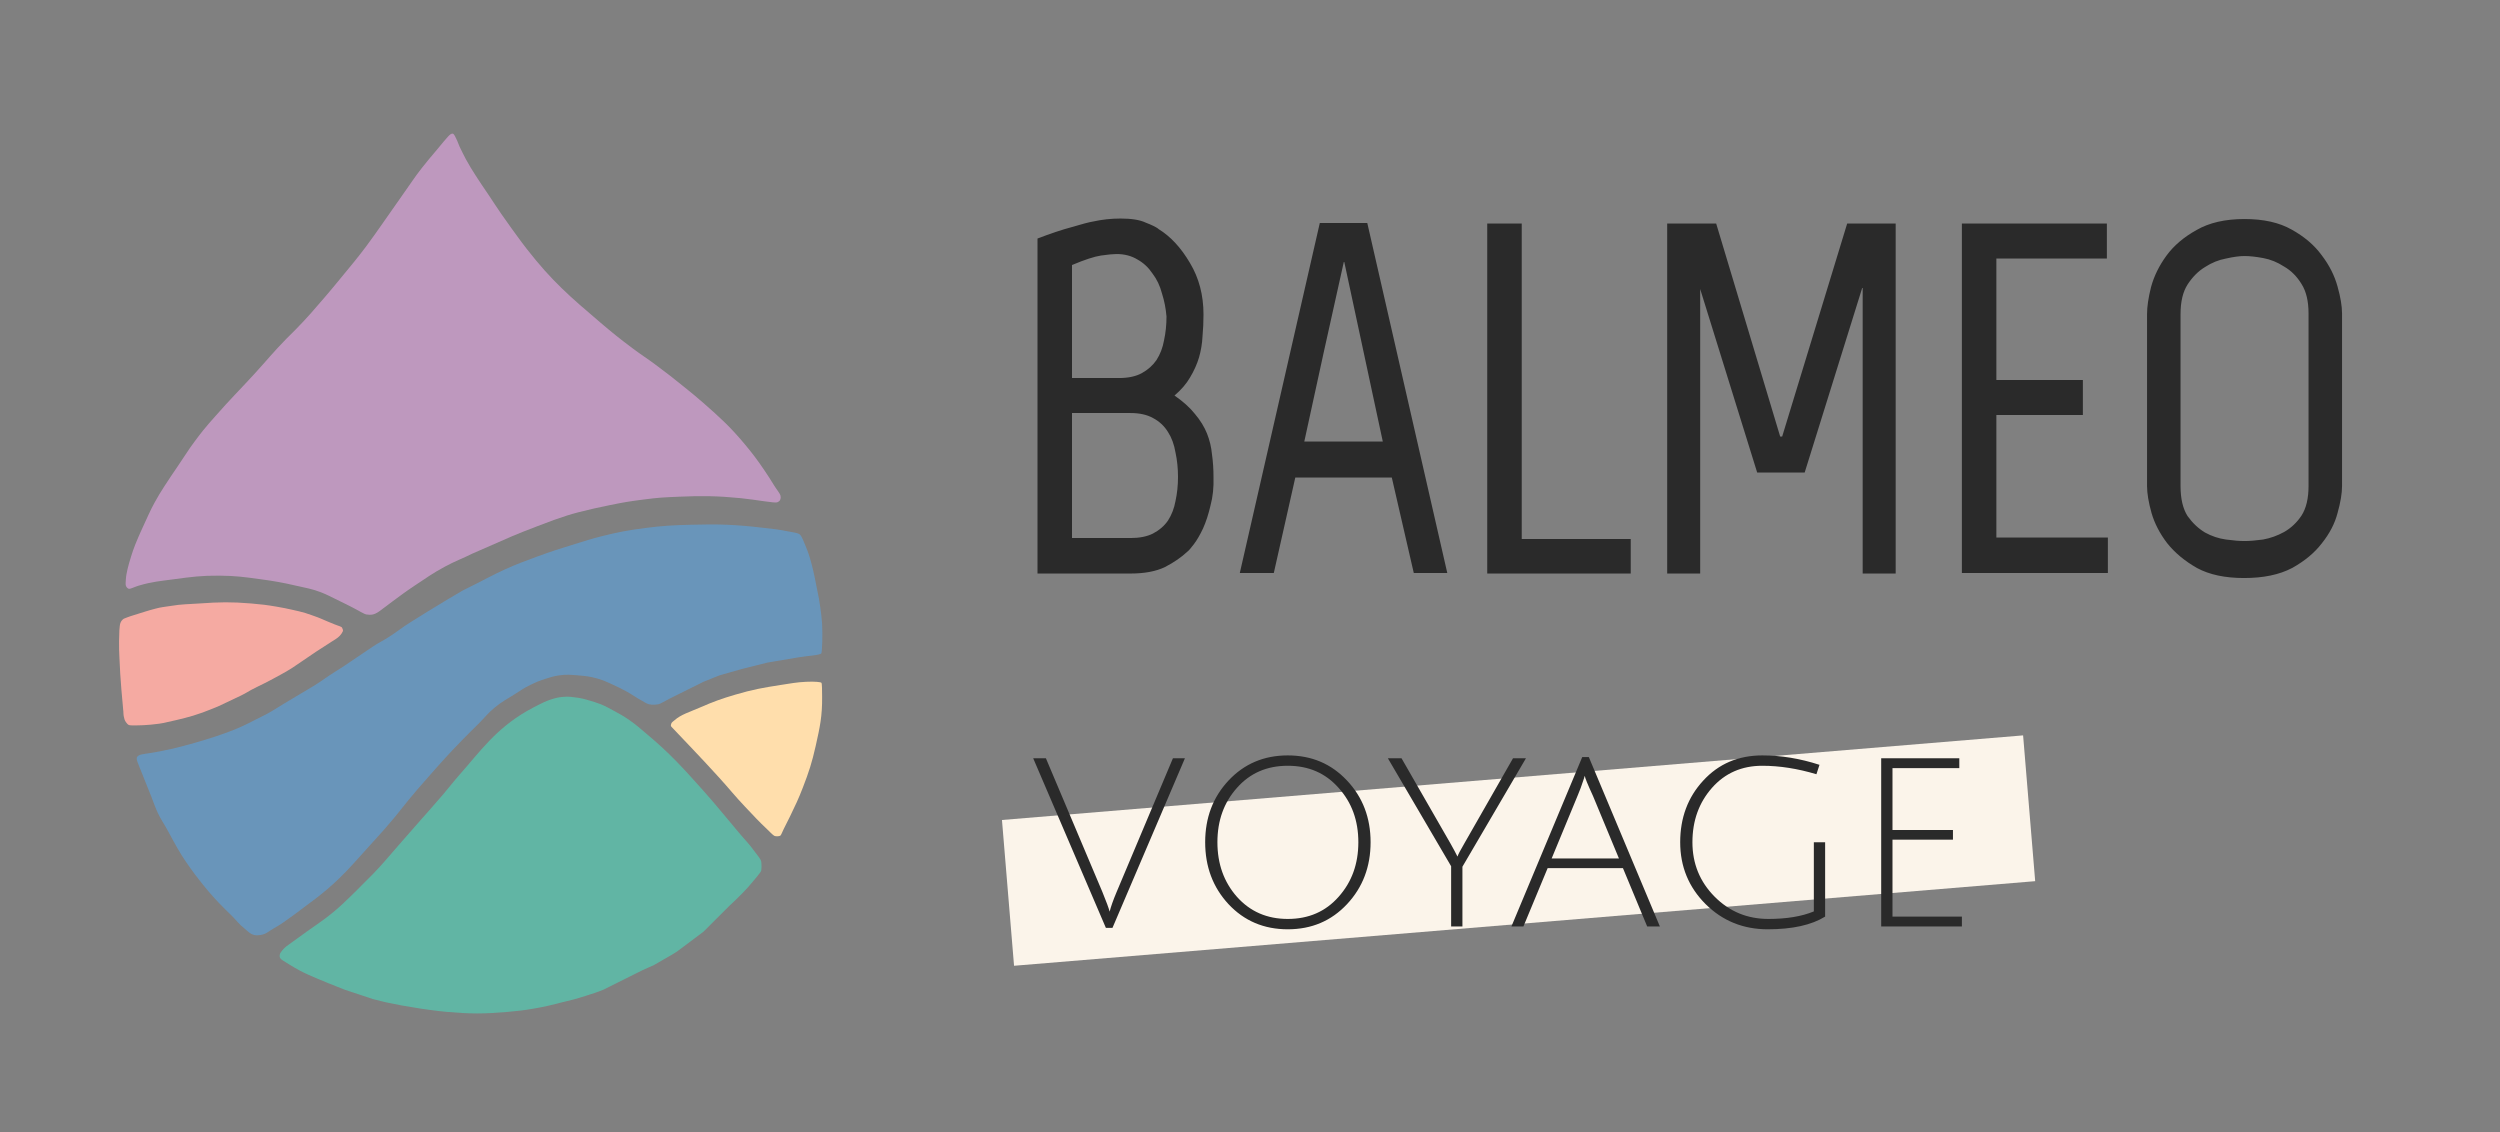
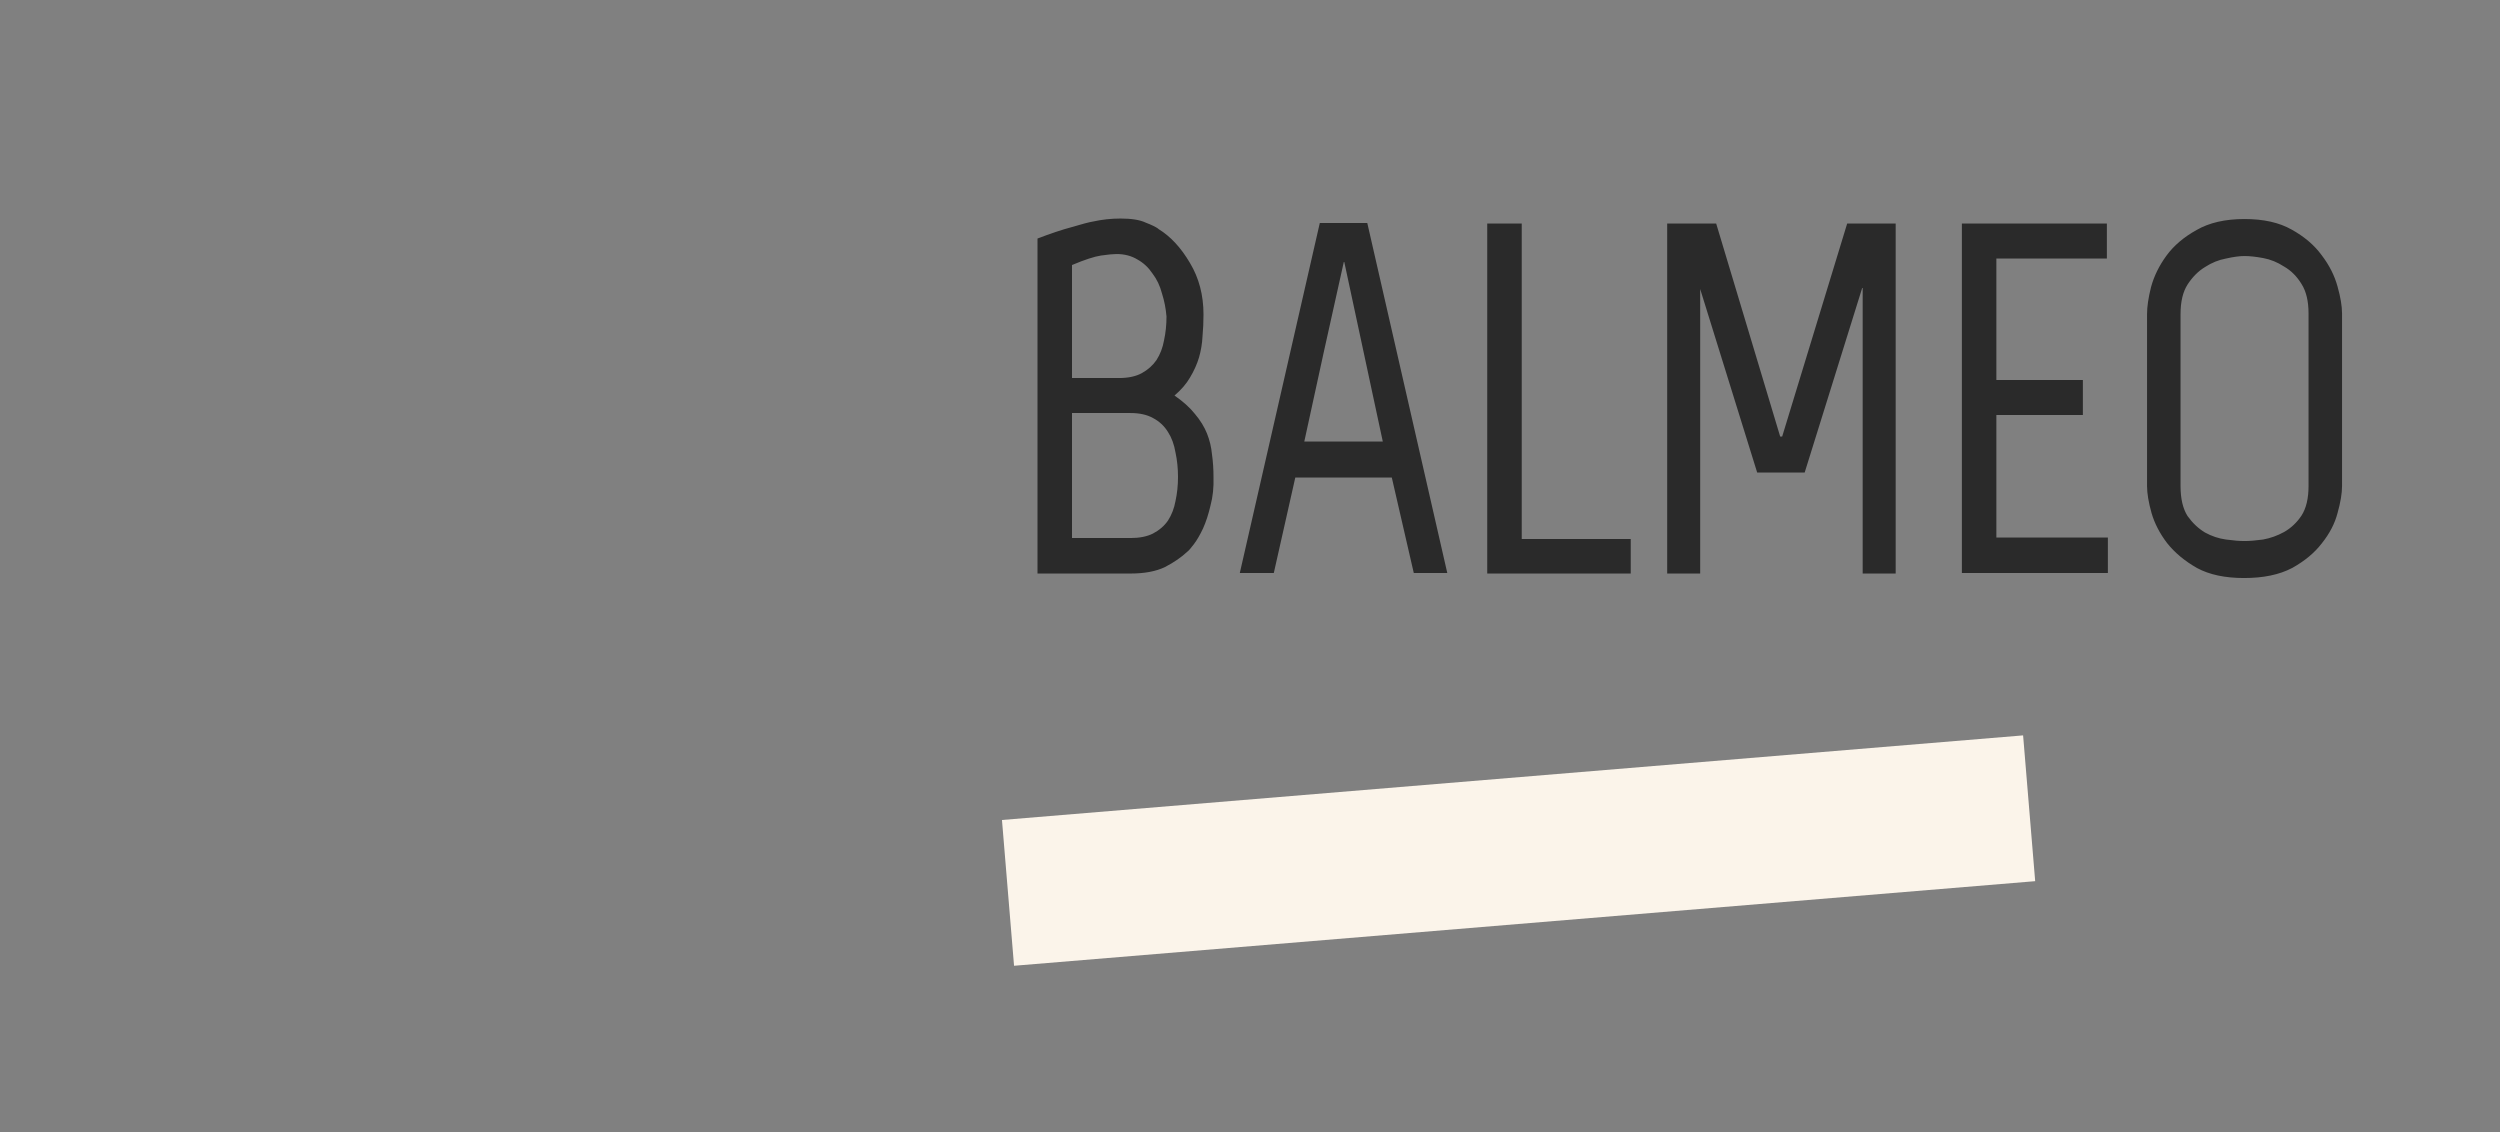
<svg xmlns="http://www.w3.org/2000/svg" width="170" height="77" viewBox="0 0 170 77" fill="none">
  <rect x="0" y="0" width="170" height="77" fill="#808080" stroke="none" />
  <g clip-path="url(#clip0_2007_98)">
    <path d="M38.288 47.387C37.944 47.417 37.752 47.47 37.424 47.578C37.133 47.674 36.874 47.802 36.704 47.887C36.534 47.972 36.874 47.802 36.704 47.887C36.534 47.972 36.171 48.154 35.84 48.345C33.703 49.578 32.645 51.101 31.249 52.682C30.809 53.18 30.59 53.483 30.159 53.989C29.572 54.678 28.631 55.733 28.631 55.733C28.631 55.733 27.703 56.797 27.104 57.476C26.425 58.245 26.073 58.702 25.358 59.437C25.107 59.697 24.96 59.836 24.704 60.091C24.406 60.389 24.243 60.561 23.94 60.854C23.442 61.336 23.165 61.61 22.631 62.053C21.973 62.598 21.556 62.842 20.864 63.345C20.321 63.739 19.472 64.351 19.472 64.351C19.353 64.457 19.28 64.513 19.184 64.639C19.115 64.729 19.04 64.831 19.031 64.886C19.023 64.941 19.004 65.023 19.031 65.103C19.069 65.218 19.249 65.321 19.249 65.321C19.249 65.321 19.903 65.74 20.34 65.975C21.079 66.373 22.134 66.762 22.304 66.847C22.129 66.772 22.474 66.932 22.304 66.847C22.552 66.953 23.147 67.177 23.395 67.283L24.049 67.501L24.704 67.719L25.358 67.937L26.231 68.154L27.322 68.372L28.631 68.59C28.631 68.59 29.692 68.748 30.377 68.808C31.989 68.949 32.909 68.949 34.522 68.808C35.206 68.748 35.59 68.706 36.268 68.59C36.696 68.517 36.935 68.469 37.358 68.372C37.701 68.295 38.231 68.154 38.231 68.154C38.231 68.154 38.765 68.03 39.104 67.937C39.52 67.822 40.16 67.61 40.16 67.61C40.16 67.61 40.724 67.438 41.068 67.283C41.241 67.204 41.504 67.065 41.504 67.065L41.94 66.847L42.377 66.629L42.813 66.411L43.249 66.193C43.249 66.193 43.514 66.057 43.686 65.975C43.973 65.838 44.432 65.645 44.432 65.645C44.432 65.645 44.775 65.448 44.995 65.321C45.263 65.167 45.412 65.077 45.68 64.927C45.849 64.831 46.093 64.662 46.093 64.662L46.086 64.668C46.086 64.668 46.618 64.269 46.959 64.014C47.299 63.758 47.831 63.36 47.831 63.36C47.831 63.36 48.097 63.094 48.268 62.924C48.608 62.584 49.14 62.053 49.14 62.053L49.577 61.617C49.577 61.617 50.408 60.851 50.886 60.309C51.246 59.9 51.728 59.319 51.758 59.219C51.789 59.119 51.794 58.697 51.758 58.566C51.708 58.381 51.501 58.161 51.322 57.912C50.935 57.371 50.657 57.115 50.231 56.604C49.805 56.094 49.57 55.805 49.14 55.297C48.634 54.697 48.355 54.356 47.831 53.771C46.386 52.156 45.567 51.239 43.904 49.849C43.486 49.499 43.262 49.286 42.813 48.977C42.404 48.695 42.162 48.554 41.722 48.323C41.554 48.234 41.203 48.029 40.849 47.887C40.599 47.787 40.195 47.669 40.195 47.669C40.195 47.669 39.67 47.498 39.322 47.451C38.9 47.394 38.691 47.351 38.288 47.387Z" fill="#61B5A4" />
-     <path d="M54.813 46.362C54.202 46.391 53.746 46.473 53.068 46.58C51.862 46.768 51.183 46.889 50.013 47.233C49.056 47.515 48.526 47.705 47.613 48.105C46.915 48.411 46.304 48.585 45.868 48.977C45.778 49.057 45.68 49.112 45.65 49.195C45.632 49.242 45.591 49.351 45.65 49.413C46.496 50.31 47.668 51.516 48.922 52.9C49.611 53.659 49.962 54.117 50.668 54.861C51.374 55.605 51.555 55.813 52.16 56.386C52.342 56.559 52.51 56.742 52.631 56.822C52.752 56.903 53.015 56.865 53.068 56.822C53.12 56.78 53.201 56.557 53.286 56.386C53.456 56.046 53.557 55.858 53.722 55.515C54.087 54.76 54.293 54.335 54.595 53.553C55.012 52.473 55.215 51.85 55.468 50.72C55.754 49.439 55.917 48.7 55.904 47.387C55.9 47.012 55.904 46.476 55.856 46.428C55.808 46.38 55.424 46.332 54.813 46.362Z" fill="#FFDEAC" />
+     <path d="M54.813 46.362C54.202 46.391 53.746 46.473 53.068 46.58C51.862 46.768 51.183 46.889 50.013 47.233C49.056 47.515 48.526 47.705 47.613 48.105C46.915 48.411 46.304 48.585 45.868 48.977C45.778 49.057 45.68 49.112 45.65 49.195C45.632 49.242 45.591 49.351 45.65 49.413C46.496 50.31 47.668 51.516 48.922 52.9C51.374 55.605 51.555 55.813 52.16 56.386C52.342 56.559 52.51 56.742 52.631 56.822C52.752 56.903 53.015 56.865 53.068 56.822C53.12 56.78 53.201 56.557 53.286 56.386C53.456 56.046 53.557 55.858 53.722 55.515C54.087 54.76 54.293 54.335 54.595 53.553C55.012 52.473 55.215 51.85 55.468 50.72C55.754 49.439 55.917 48.7 55.904 47.387C55.9 47.012 55.904 46.476 55.856 46.428C55.808 46.38 55.424 46.332 54.813 46.362Z" fill="#FFDEAC" />
    <path d="M13.577 41.035C12.807 41.09 12.361 41.077 11.6 41.205C11.171 41.276 10.962 41.279 10.544 41.396C10.285 41.469 10.128 41.503 9.872 41.588C9.616 41.673 9.362 41.751 9.104 41.828C8.767 41.927 8.432 42.067 8.432 42.067C8.432 42.067 8.276 42.137 8.192 42.355C8.108 42.573 8.108 43.113 8.096 43.601C8.085 44.046 8.107 44.295 8.122 44.74C8.171 46.151 8.336 47.818 8.384 48.345C8.384 48.236 8.432 48.872 8.384 48.345C8.384 48.454 8.397 48.884 8.559 49.099C8.631 49.195 8.672 49.256 8.768 49.303C8.864 49.351 9.649 49.317 9.649 49.317C9.649 49.317 10.732 49.279 11.395 49.099C11.395 49.099 12.469 48.871 13.14 48.663C13.398 48.583 13.541 48.536 13.795 48.445C14.227 48.291 14.886 48.009 14.886 48.009L16.4 47.291C16.677 47.158 16.8 47.07 17.068 46.92C17.234 46.827 17.94 46.484 17.94 46.484C17.77 46.569 18.111 46.399 17.94 46.484C18.111 46.399 18.616 46.139 19.04 45.901C19.381 45.71 19.578 45.61 19.904 45.394C20.259 45.159 21.488 44.319 21.488 44.319C21.886 44.067 22.125 43.904 22.522 43.651C22.781 43.485 22.928 43.409 23.072 43.265C23.216 43.121 23.277 43.006 23.312 42.93C23.347 42.853 23.299 42.779 23.264 42.69C23.229 42.601 22.984 42.556 22.736 42.45C22.561 42.376 21.994 42.152 21.824 42.067C21.654 41.982 21.994 42.152 21.824 42.067C21.654 41.982 20.777 41.689 20.777 41.689C20.44 41.59 20.247 41.549 19.904 41.471C19.48 41.375 19.241 41.327 18.813 41.254C18.136 41.138 17.752 41.092 17.068 41.035C15.709 40.923 14.937 40.939 13.577 41.035Z" fill="#F5AAA2" />
-     <path d="M46.959 35.683C45.763 35.716 45.09 35.748 43.904 35.901C42.731 36.053 42.075 36.173 40.928 36.46C40.208 36.64 39.813 36.772 39.104 36.991C38.074 37.308 37.497 37.49 36.486 37.862C35.625 38.18 35.14 38.355 34.304 38.734C33.61 39.049 32.559 39.606 32.559 39.606L31.472 40.15L30.416 40.773L29.072 41.588C29.072 41.588 28.304 42.067 27.92 42.307C27.309 42.688 27.056 42.92 26.449 43.311C26.032 43.58 25.772 43.69 25.358 43.964C24.752 44.367 24.425 44.591 23.84 44.99C23.43 45.27 23.161 45.444 22.74 45.708C22.22 46.035 21.951 46.253 21.431 46.58C21.011 46.844 20.766 46.978 20.34 47.233C19.914 47.489 19.675 47.632 19.249 47.887C18.823 48.142 18.595 48.304 18.159 48.541C17.87 48.697 17.702 48.773 17.408 48.92C17.02 49.114 16.809 49.235 16.413 49.413C15.994 49.6 15.753 49.69 15.322 49.849C14.817 50.035 14.528 50.124 14.013 50.284C13.421 50.468 13.086 50.563 12.486 50.72C12.146 50.809 11.956 50.86 11.613 50.938C11.189 51.034 10.948 51.071 10.522 51.156C10.096 51.241 9.584 51.268 9.431 51.374C9.279 51.48 9.304 51.53 9.296 51.604C9.288 51.678 9.431 52.028 9.431 52.028C9.431 52.028 9.697 52.692 9.868 53.117C10.038 53.543 10.134 53.782 10.304 54.207C10.474 54.633 10.543 54.883 10.74 55.297C10.952 55.742 11.128 55.972 11.36 56.396C11.549 56.741 11.642 56.913 11.831 57.258C12.218 57.962 12.459 58.345 12.922 59.002C13.168 59.349 13.313 59.539 13.577 59.873C14.062 60.49 14.347 60.828 14.886 61.399C15.216 61.749 15.418 61.93 15.758 62.27C16.103 62.615 16.252 62.842 16.64 63.153C16.866 63.334 17.004 63.512 17.286 63.578C17.452 63.617 17.553 63.602 17.722 63.578C18.099 63.524 18.263 63.328 18.595 63.142C19.131 62.842 19.404 62.627 19.904 62.27C20.25 62.023 20.436 61.872 20.777 61.617C21.117 61.361 21.315 61.226 21.649 60.963C23.258 59.696 23.979 58.77 25.358 57.258C25.969 56.59 26.308 56.212 26.886 55.515C27.234 55.095 27.412 54.846 27.759 54.425C28.258 53.819 28.549 53.489 29.068 52.9C29.983 51.858 30.5 51.277 31.468 50.284C31.888 49.853 32.133 49.62 32.559 49.195C32.985 48.769 33.184 48.487 33.649 48.105C34.124 47.715 34.438 47.56 34.959 47.233C35.379 46.969 35.604 46.799 36.049 46.58C36.461 46.377 36.703 46.281 37.14 46.144C37.476 46.039 37.666 45.977 38.013 45.926C38.519 45.852 38.813 45.884 39.322 45.926C39.839 45.968 40.133 46.001 40.631 46.144C41.072 46.27 41.304 46.39 41.722 46.58C42.069 46.737 42.26 46.834 42.595 47.015C43.032 47.252 43.246 47.438 43.686 47.669C43.854 47.758 43.938 47.837 44.122 47.887C44.369 47.954 44.642 47.908 44.777 47.887C44.912 47.866 45.21 47.669 45.488 47.53C45.892 47.328 46.522 47.015 46.522 47.015L47.831 46.362L48.922 45.926L50.449 45.49L52.195 45.054C52.195 45.054 53.462 44.846 54.272 44.703C54.891 44.594 55.808 44.559 55.856 44.415C55.904 44.272 55.946 43.21 55.904 42.439C55.867 41.754 55.686 40.696 55.686 40.696L55.468 39.606C55.468 39.606 55.199 38.099 54.813 37.209C54.662 36.859 54.529 36.453 54.377 36.337C54.224 36.22 53.848 36.191 53.504 36.119C52.914 35.995 52.575 35.972 51.977 35.901C50.029 35.669 48.919 35.629 46.959 35.683Z" fill="#6995BA" />
    <path d="M30.813 9.096C30.682 9.048 30.56 9.192 30.464 9.288C30.368 9.383 29.994 9.841 29.696 10.198C29.276 10.701 29.031 10.974 28.631 11.493C28.184 12.073 27.964 12.421 27.54 13.018C26.939 13.866 26.614 14.35 26.013 15.198C25.589 15.795 25.361 16.137 24.922 16.723C24.269 17.596 23.869 18.06 23.177 18.903C22.755 19.416 22.519 19.706 22.086 20.21C21.34 21.079 20.922 21.57 20.122 22.39C19.87 22.648 19.721 22.785 19.468 23.043C18.581 23.947 18.141 24.507 17.286 25.441C16.268 26.551 15.661 27.141 14.668 28.273C14.329 28.66 14.131 28.871 13.808 29.271C13.446 29.72 12.922 30.453 12.922 30.453C12.922 30.453 12.39 31.25 12.05 31.76C11.709 32.271 11.504 32.549 11.177 33.068C10.912 33.488 10.759 33.721 10.522 34.158C10.341 34.492 10.243 34.683 10.086 35.029C9.896 35.447 9.775 35.703 9.584 36.125C9.429 36.467 9.359 36.644 9.213 36.991C9.005 37.487 8.777 38.298 8.777 38.298C8.777 38.298 8.583 38.955 8.559 39.388C8.549 39.558 8.528 39.719 8.559 39.824C8.589 39.929 8.689 40.029 8.777 40.042C8.864 40.054 9.173 39.901 9.431 39.824C10.344 39.551 10.887 39.516 11.831 39.388C13.027 39.225 13.705 39.135 14.912 39.144C16.014 39.152 16.631 39.238 17.722 39.388C18.666 39.518 19.194 39.609 20.122 39.824C20.812 39.983 21.213 40.035 21.872 40.294C22.22 40.431 22.403 40.535 22.74 40.696C23.256 40.941 23.538 41.094 24.049 41.349C24.368 41.508 24.753 41.761 24.922 41.785C25.091 41.809 25.21 41.816 25.376 41.779C25.562 41.738 25.795 41.567 25.795 41.567C25.795 41.567 26.325 41.166 26.668 40.913C27.258 40.479 27.584 40.229 28.195 39.824C29.023 39.275 29.399 38.994 30.272 38.521C30.942 38.158 31.441 37.985 32.122 37.645C32.122 37.645 34.309 36.691 34.832 36.46C35.498 36.165 37.664 35.358 37.664 35.358C38.249 35.153 38.743 34.985 39.344 34.831C40.105 34.635 40.683 34.51 41.456 34.351C42.386 34.16 42.818 34.088 43.76 33.968C44.862 33.827 45.05 33.826 46.16 33.776C47.692 33.708 48.81 33.721 50.336 33.872C51.368 33.974 52.697 34.229 52.849 34.158C53.002 34.086 53.029 34.054 53.068 33.94C53.095 33.859 53.092 33.762 53.068 33.681C53.024 33.537 52.81 33.286 52.64 33.01C52.389 32.602 52.246 32.374 51.977 31.978C51.498 31.275 51.212 30.889 50.668 30.235C49.666 29.032 49.007 28.436 47.831 27.402C47.332 26.963 47.039 26.731 46.522 26.312C45.767 25.701 45.339 25.364 44.559 24.787C43.97 24.351 43.618 24.136 43.031 23.697C42.157 23.044 41.68 22.661 40.849 21.954C38.74 20.158 37.536 19.124 35.831 16.941C35.569 16.606 35.429 16.412 35.177 16.07C35.177 16.07 34.501 15.147 34.086 14.544C33.737 14.039 33.554 13.747 33.213 13.236C32.872 12.726 32.668 12.448 32.34 11.929C32.076 11.509 31.923 11.275 31.686 10.839C31.504 10.505 31.42 10.308 31.25 9.968C31.25 9.968 30.944 9.144 30.813 9.096Z" fill="#BE98BE" />
  </g>
  <path d="M72.896 28.086V36.586H76.874C77.486 36.586 77.996 36.484 78.404 36.28C78.835 36.053 79.175 35.759 79.424 35.396C79.673 35.011 79.843 34.569 79.934 34.07C80.047 33.549 80.104 33.005 80.104 32.438C80.104 31.849 80.047 31.293 79.934 30.772C79.843 30.228 79.673 29.763 79.424 29.378C79.175 28.97 78.835 28.653 78.404 28.426C77.996 28.199 77.486 28.086 76.874 28.086H72.896ZM79.322 21.524C79.277 20.98 79.175 20.459 79.016 19.96C78.88 19.439 78.665 18.985 78.37 18.6C78.098 18.192 77.758 17.875 77.35 17.648C76.942 17.399 76.466 17.274 75.922 17.274C75.695 17.274 75.344 17.308 74.868 17.376C74.415 17.444 73.757 17.659 72.896 18.022V25.706H76.092C76.727 25.706 77.248 25.593 77.656 25.366C78.064 25.139 78.393 24.845 78.642 24.482C78.891 24.097 79.061 23.655 79.152 23.156C79.265 22.635 79.322 22.091 79.322 21.524ZM76.194 14.86C76.942 14.86 77.509 14.951 77.894 15.132C78.302 15.291 78.585 15.427 78.744 15.54C78.767 15.563 78.778 15.574 78.778 15.574C79.594 16.073 80.308 16.843 80.92 17.886C81.532 18.906 81.838 20.073 81.838 21.388C81.838 21.887 81.815 22.385 81.77 22.884C81.747 23.36 81.668 23.836 81.532 24.312C81.396 24.765 81.192 25.219 80.92 25.672C80.671 26.103 80.319 26.511 79.866 26.896C80.455 27.304 80.92 27.723 81.26 28.154C81.623 28.585 81.895 29.027 82.076 29.48C82.257 29.933 82.371 30.409 82.416 30.908C82.484 31.384 82.518 31.894 82.518 32.438C82.541 33.141 82.473 33.787 82.314 34.376C82.178 34.965 82.008 35.487 81.804 35.94C81.6 36.371 81.396 36.722 81.192 36.994C80.988 37.266 80.841 37.436 80.75 37.504C80.342 37.889 79.832 38.241 79.22 38.558C78.608 38.853 77.826 39 76.874 39H70.55V16.22C71.434 15.88 72.216 15.619 72.896 15.438C73.576 15.234 74.052 15.109 74.324 15.064C74.936 14.928 75.559 14.86 76.194 14.86ZM91.412 17.818H91.378C90.925 19.881 90.471 21.921 90.018 23.938C89.587 25.933 89.145 27.961 88.692 30.024H94.03L91.412 17.818ZM86.618 38.966H84.306L89.746 15.166H92.976L98.416 38.966H96.138L94.642 32.472H88.08L86.618 38.966ZM101.132 15.2H103.478V36.654H110.89V39H101.132V15.2ZM121.188 29.684L125.608 15.2H128.906V39H126.662V19.586H126.628L122.718 32.132H119.488L115.612 19.654V39H113.368V15.2H116.7L121.052 29.684H121.188ZM143.267 15.2V17.58H135.753V25.842H141.635V28.222H135.753V36.552H143.335V38.966H133.407V15.2H143.267ZM156.981 21.32C156.981 20.481 156.823 19.813 156.505 19.314C156.188 18.793 155.791 18.396 155.315 18.124C154.862 17.829 154.386 17.637 153.887 17.546C153.389 17.455 152.969 17.41 152.629 17.41C152.289 17.41 151.87 17.467 151.371 17.58C150.873 17.671 150.397 17.863 149.943 18.158C149.49 18.43 149.093 18.827 148.753 19.348C148.436 19.847 148.277 20.515 148.277 21.354V33.05C148.277 33.911 148.436 34.591 148.753 35.09C149.093 35.566 149.49 35.94 149.943 36.212C150.397 36.461 150.873 36.62 151.371 36.688C151.87 36.756 152.289 36.79 152.629 36.79C152.969 36.79 153.389 36.756 153.887 36.688C154.386 36.597 154.862 36.427 155.315 36.178C155.791 35.906 156.188 35.532 156.505 35.056C156.823 34.557 156.981 33.889 156.981 33.05V21.32ZM159.259 33.05C159.259 33.549 159.157 34.161 158.953 34.886C158.772 35.589 158.421 36.269 157.899 36.926C157.401 37.583 156.721 38.15 155.859 38.626C154.998 39.079 153.91 39.306 152.595 39.306C151.303 39.306 150.238 39.079 149.399 38.626C148.561 38.15 147.881 37.583 147.359 36.926C146.861 36.269 146.509 35.589 146.305 34.886C146.101 34.161 145.999 33.549 145.999 33.05V21.354C145.999 20.855 146.09 20.243 146.271 19.518C146.475 18.77 146.827 18.056 147.325 17.376C147.824 16.696 148.504 16.118 149.365 15.642C150.227 15.143 151.315 14.894 152.629 14.894C153.921 14.894 154.987 15.132 155.825 15.608C156.687 16.084 157.367 16.662 157.865 17.342C158.387 18.022 158.749 18.736 158.953 19.484C159.157 20.209 159.259 20.821 159.259 21.32V33.05Z" fill="#2A2A2A" />
  <rect x="68.134" y="55.759" width="69.675" height="9.947" transform="rotate(-4.736 68.134 55.759)" fill="#FBF4EA" />
-   <path d="M75.92 60.68L79.76 51.56H80.576L75.648 63.096H75.2L70.256 51.56H71.12L74.96 60.648C75.227 61.299 75.392 61.747 75.456 61.992C75.541 61.651 75.696 61.213 75.92 60.68ZM83.536 61.48C82.48 60.339 81.952 58.936 81.952 57.272C81.952 55.608 82.48 54.211 83.536 53.08C84.603 51.939 85.947 51.368 87.568 51.368C89.189 51.368 90.533 51.939 91.6 53.08C92.666 54.211 93.2 55.608 93.2 57.272C93.2 58.936 92.666 60.339 91.6 61.48C90.533 62.621 89.189 63.192 87.568 63.192C85.947 63.192 84.603 62.621 83.536 61.48ZM84.112 53.576C83.227 54.568 82.784 55.8 82.784 57.272C82.784 58.744 83.227 59.981 84.112 60.984C85.008 61.987 86.16 62.488 87.568 62.488C88.987 62.488 90.138 61.987 91.024 60.984C91.92 59.981 92.368 58.744 92.368 57.272C92.368 55.8 91.92 54.568 91.024 53.576C90.138 52.573 88.987 52.072 87.568 52.072C86.149 52.072 84.997 52.573 84.112 53.576ZM99.445 63H98.677V58.904L94.374 51.56H95.302L98.629 57.352C98.822 57.693 98.981 57.992 99.109 58.248C99.152 58.109 99.302 57.821 99.558 57.384L102.886 51.56H103.766L99.445 58.936V63ZM105.24 59.032L103.592 63H102.776L107.592 51.48H108.04L112.872 63H112.008L110.36 59.032H105.24ZM107.768 52.76C107.757 52.771 107.736 52.835 107.704 52.952C107.555 53.411 107.411 53.8 107.272 54.12L105.512 58.376H110.088L108.328 54.136C107.955 53.325 107.768 52.867 107.768 52.76ZM119.837 52.072C118.44 52.072 117.298 52.573 116.413 53.576C115.528 54.579 115.085 55.811 115.085 57.272C115.085 58.723 115.586 59.955 116.589 60.968C117.592 61.981 118.813 62.488 120.253 62.488C121.49 62.488 122.52 62.317 123.341 61.976V57.272H124.109V62.328C123.181 62.904 121.88 63.192 120.205 63.192C118.541 63.192 117.133 62.621 115.981 61.48C114.829 60.328 114.253 58.925 114.253 57.272C114.253 55.608 114.776 54.211 115.821 53.08C116.866 51.939 118.205 51.368 119.837 51.368C121.117 51.368 122.413 51.581 123.725 52.008L123.517 52.648C122.237 52.264 121.01 52.072 119.837 52.072ZM127.921 63V51.56H133.233V52.232H128.689V56.44H132.801V57.096H128.689V62.328H133.409V63H127.921Z" fill="#2A2A2A" />
  <defs>
    <clipPath id="clip0_2007_98">
-       <rect width="48" height="60" fill="white" transform="translate(8 9)" />
-     </clipPath>
+       </clipPath>
  </defs>
</svg>